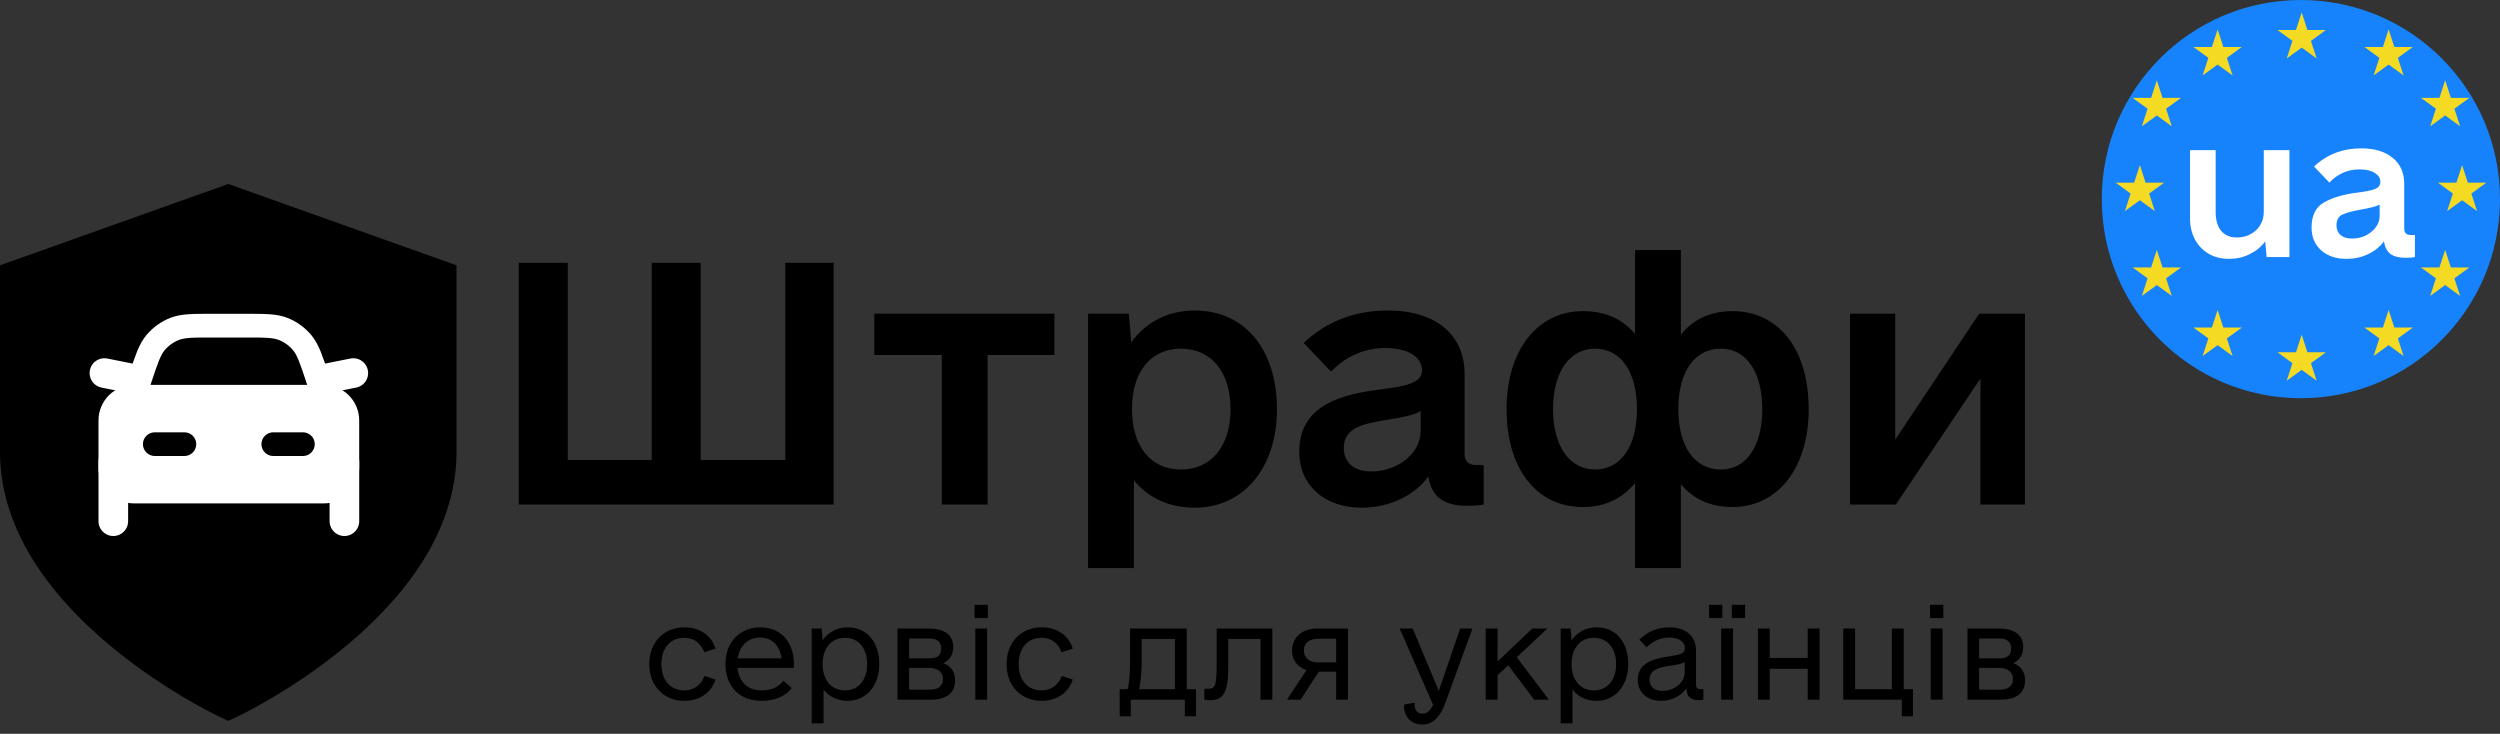
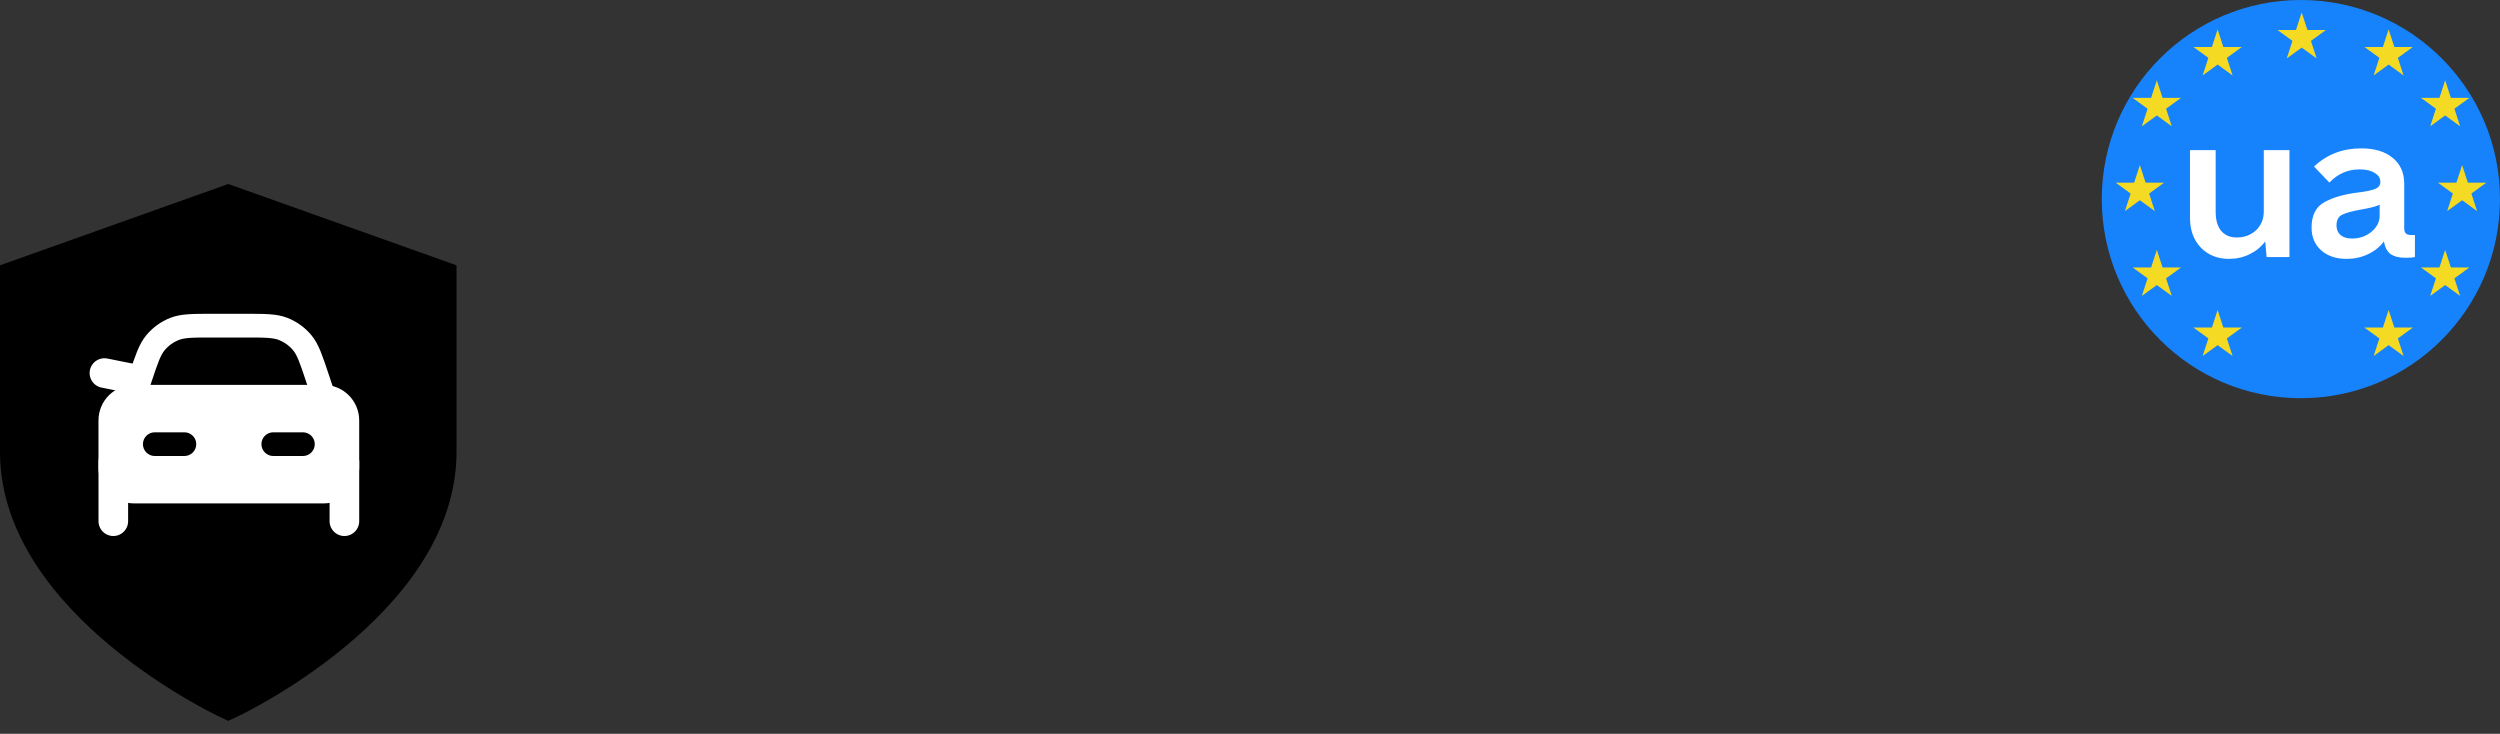
<svg xmlns="http://www.w3.org/2000/svg" width="201" height="59" viewBox="0 0 201 59" fill="none">
  <rect x="0" y="0" width="201" height="59" fill="#333333" stroke="none" />
-   <path d="M63.138 21.129V36.982H56.337V21.129H52.399V36.982H45.649V21.129H41.711V40.562H67.025V21.129H63.138ZM84.77 25.22H70.298V28.544H75.718V40.562H79.4V28.544H84.77V25.22ZM96.071 24.964C93.924 24.964 92.134 25.885 90.957 27.521L90.753 25.22H87.48V45.675H91.162V38.618C92.338 40.05 94.026 40.817 96.071 40.817C99.958 40.817 102.668 37.647 102.668 32.891C102.668 28.084 100.06 24.964 96.071 24.964ZM94.946 37.749C92.492 37.749 91.009 35.857 91.009 32.891C91.009 29.925 92.492 28.033 94.946 28.033C97.401 28.033 98.935 29.925 98.935 32.891C98.935 35.857 97.401 37.749 94.946 37.749ZM118.674 37.391C118.061 37.391 117.754 37.084 117.754 36.471V30.078C117.754 26.908 115.453 24.964 111.566 24.964C108.856 24.964 106.606 25.885 104.816 27.572L107.015 29.874C108.191 28.646 109.725 27.982 111.362 27.982C113.203 27.982 114.328 28.697 114.328 29.771C114.328 30.794 113.049 31.05 111.055 31.305C108.14 31.663 104.458 32.431 104.458 36.317C104.458 39.027 106.504 40.817 109.47 40.817C111.72 40.817 113.714 39.846 114.839 38.311C115.095 39.948 116.066 40.664 117.958 40.664C118.623 40.664 119.032 40.613 119.288 40.562V37.391H118.674ZM110.237 37.902C108.856 37.902 108.038 37.186 108.038 36.01C108.038 34.323 109.725 34.067 111.464 33.76C112.742 33.556 113.612 33.402 114.225 33.044V34.63C114.225 36.419 112.436 37.902 110.237 37.902ZM139.283 25.015C137.596 25.015 136.164 25.629 135.141 26.908V20.106H131.459V26.857C130.436 25.629 129.055 25.015 127.266 25.015C123.584 25.015 121.129 28.186 121.129 32.891C121.129 37.698 123.533 40.766 127.266 40.766C129.004 40.766 130.436 40.101 131.459 38.823V45.675H135.141V38.925C136.164 40.152 137.544 40.766 139.283 40.766C142.965 40.766 145.42 37.596 145.42 32.891C145.42 28.084 143.016 25.015 139.283 25.015ZM128.237 37.749C126.192 37.749 124.862 35.857 124.862 32.891C124.862 29.925 126.192 28.033 128.237 28.033C130.334 28.033 131.612 29.925 131.612 32.891C131.612 35.857 130.334 37.749 128.237 37.749ZM138.363 37.749C136.215 37.749 134.936 35.857 134.936 32.891C134.936 29.925 136.215 28.033 138.363 28.033C140.408 28.033 141.687 29.925 141.687 32.891C141.687 35.857 140.408 37.749 138.363 37.749ZM159.125 25.22L152.375 35.345V25.22H148.744V40.562H152.426L159.227 30.436V40.562H162.807V25.22H159.125Z" fill="black" />
-   <path d="M55.024 56.347C56.206 56.347 57.197 55.718 57.521 54.632L56.644 54.346C56.377 55.07 55.786 55.508 55.024 55.508C53.88 55.508 53.175 54.67 53.175 53.393C53.175 52.115 53.88 51.277 55.024 51.277C55.786 51.277 56.358 51.715 56.625 52.44L57.521 52.154C57.216 51.067 56.225 50.438 55.024 50.438C53.365 50.438 52.203 51.639 52.203 53.393C52.203 55.146 53.365 56.347 55.024 56.347ZM59.294 53.698H63.811C63.83 53.602 63.83 53.507 63.83 53.393C63.83 51.601 62.763 50.438 61.124 50.438C59.484 50.438 58.322 51.639 58.322 53.393C58.322 55.089 59.37 56.347 61.219 56.347C62.458 56.347 63.239 55.871 63.659 55.318L62.973 54.727C62.668 55.165 62.134 55.508 61.2 55.508C60.113 55.508 59.408 54.803 59.294 53.698ZM61.124 51.258C62.058 51.258 62.706 51.906 62.839 52.935H59.313C59.465 51.906 60.132 51.258 61.124 51.258ZM68.157 50.438C67.319 50.438 66.594 50.819 66.137 51.486L66.061 50.533H65.26V58.158H66.213V55.432C66.652 56.023 67.338 56.347 68.157 56.347C69.625 56.347 70.693 55.146 70.693 53.393C70.693 51.601 69.682 50.438 68.157 50.438ZM67.929 55.508C66.842 55.508 66.137 54.67 66.137 53.393C66.137 52.115 66.842 51.277 67.929 51.277C69.015 51.277 69.721 52.115 69.721 53.393C69.721 54.67 69.015 55.508 67.929 55.508ZM75.839 53.316C76.335 53.088 76.64 52.649 76.64 52.02C76.64 50.991 75.858 50.533 74.657 50.533H72.16V56.252H74.867C76.068 56.252 76.793 55.718 76.793 54.708C76.793 54.003 76.449 53.545 75.839 53.316ZM73.094 51.334H74.734C75.325 51.334 75.668 51.601 75.668 52.115C75.668 52.706 75.382 52.935 74.657 52.935H73.094V51.334ZM74.791 55.451H73.094V53.698H74.696C75.401 53.698 75.82 54.041 75.82 54.594C75.82 55.127 75.439 55.451 74.791 55.451ZM78.356 49.695H79.423V48.627H78.356V49.695ZM78.413 56.252H79.366V50.533H78.413V56.252ZM83.75 56.347C84.932 56.347 85.923 55.718 86.247 54.632L85.37 54.346C85.103 55.07 84.513 55.508 83.75 55.508C82.606 55.508 81.901 54.67 81.901 53.393C81.901 52.115 82.606 51.277 83.75 51.277C84.513 51.277 85.084 51.715 85.351 52.44L86.247 52.154C85.942 51.067 84.951 50.438 83.75 50.438C82.092 50.438 80.929 51.639 80.929 53.393C80.929 55.146 82.092 56.347 83.75 56.347ZM95.416 55.413V50.533H90.86V52.916C90.86 54.155 90.803 54.956 90.65 55.413H90.021V57.586H90.917V56.252H95.263V57.586H96.159V55.413H95.416ZM91.584 55.413C91.718 54.822 91.794 53.984 91.794 52.973V51.372H94.463V55.413H91.584ZM102.297 50.533H97.818V53.507C97.818 55.28 97.646 55.375 97.093 55.375H96.826V56.252C96.922 56.271 97.112 56.29 97.303 56.29C98.332 56.29 98.752 55.718 98.752 53.621V51.372H101.344V56.252H102.297V50.533ZM108.378 50.533H105.9C104.68 50.533 103.879 51.258 103.879 52.325C103.879 53.069 104.318 53.641 105.042 53.869L103.479 56.252H104.566L106.033 54.003H107.425V56.252H108.378V50.533ZM105.976 53.259C105.252 53.259 104.832 52.897 104.832 52.287C104.832 51.715 105.252 51.353 105.976 51.353H107.425V53.259H105.976ZM117.394 50.533L115.679 55.547L113.582 50.533H112.533L115.221 56.671C114.992 57.129 114.745 57.377 114.382 57.377C113.83 57.377 113.715 56.938 113.734 56.5L112.876 56.652C112.857 57.529 113.353 58.253 114.382 58.253C115.297 58.253 115.869 57.453 116.193 56.557L118.385 50.533H117.394ZM123.341 56.252H124.523L121.95 52.84L124.409 50.533H123.189L120.406 53.183V50.533H119.453V56.252H120.406V54.289L121.264 53.488L123.341 56.252ZM128.374 50.438C127.535 50.438 126.811 50.819 126.353 51.486L126.277 50.533H125.476V58.158H126.429V55.432C126.868 56.023 127.554 56.347 128.374 56.347C129.841 56.347 130.909 55.146 130.909 53.393C130.909 51.601 129.899 50.438 128.374 50.438ZM128.145 55.508C127.058 55.508 126.353 54.67 126.353 53.393C126.353 52.115 127.058 51.277 128.145 51.277C129.232 51.277 129.937 52.115 129.937 53.393C129.937 54.67 129.232 55.508 128.145 55.508ZM136.742 55.413C136.475 55.413 136.361 55.299 136.361 55.032V52.306C136.361 51.143 135.541 50.438 134.226 50.438C133.254 50.438 132.434 50.8 131.805 51.429L132.396 52.039C132.872 51.544 133.52 51.258 134.188 51.258C134.95 51.258 135.465 51.582 135.465 52.096C135.465 52.573 135.103 52.63 134.13 52.783C133.006 52.954 131.671 53.278 131.671 54.651C131.671 55.661 132.434 56.347 133.539 56.347C134.397 56.347 135.16 55.947 135.579 55.356C135.636 56.042 135.922 56.29 136.627 56.29C136.761 56.29 136.913 56.271 136.952 56.252V55.413H136.742ZM133.654 55.547C133.006 55.547 132.625 55.223 132.625 54.632C132.625 53.793 133.463 53.66 134.264 53.526C134.893 53.431 135.236 53.374 135.446 53.221V54.098C135.446 54.88 134.607 55.547 133.654 55.547ZM137.409 49.695H138.476V48.627H137.409V49.695ZM139.239 49.695H140.306V48.627H139.239V49.695ZM138.381 56.252H139.334V50.533H138.381V56.252ZM145.339 50.533V52.897H142.289V50.533H141.336V56.252H142.289V53.774H145.339V56.252H146.292V50.533H145.339ZM153.059 55.413V50.533H152.106V55.413H149.151V50.533H148.198V56.252H152.906V57.586H153.802V55.413H153.059ZM155.175 49.695H156.242V48.627H155.175V49.695ZM155.232 56.252H156.185V50.533H155.232V56.252ZM161.865 53.316C162.361 53.088 162.666 52.649 162.666 52.02C162.666 50.991 161.884 50.533 160.684 50.533H158.186V56.252H160.893C162.094 56.252 162.818 55.718 162.818 54.708C162.818 54.003 162.475 53.545 161.865 53.316ZM159.12 51.334H160.76C161.351 51.334 161.694 51.601 161.694 52.115C161.694 52.706 161.408 52.935 160.684 52.935H159.12V51.334ZM160.817 55.451H159.12V53.698H160.722C161.427 53.698 161.846 54.041 161.846 54.594C161.846 55.127 161.465 55.451 160.817 55.451Z" fill="black" />
  <path fill-rule="evenodd" clip-rule="evenodd" d="M18.352 14.793L36.705 21.331V36.33C36.705 43.096 31.998 48.463 27.812 51.942C25.669 53.724 23.535 55.117 21.942 56.062C21.144 56.537 20.476 56.902 20.003 57.151C19.766 57.275 19.578 57.371 19.446 57.436C19.38 57.469 19.328 57.495 19.291 57.513L19.248 57.534L19.235 57.54L19.23 57.542L17.476 57.543L17.47 57.54L17.457 57.534L17.413 57.513C17.377 57.495 17.325 57.469 17.259 57.436C17.127 57.371 16.939 57.275 16.702 57.151C16.229 56.902 15.561 56.537 14.762 56.062C13.17 55.117 11.036 53.724 8.892 51.942C4.707 48.463 0 43.096 0 36.33V21.331L18.352 14.793ZM17.476 57.543L18.352 57.959L19.227 57.543L17.476 57.543Z" fill="black" />
  <g clip-path="url(#clip0_2646_105106)">
    <path d="M9.11 37.14V41.904" stroke="white" stroke-width="2.382" stroke-linecap="round" />
    <path fill-rule="evenodd" clip-rule="evenodd" d="M7.918 33.804C7.918 32.225 9.198 30.946 10.777 30.946H26.022C27.6 30.946 28.88 32.225 28.88 33.804V37.615C28.88 39.194 27.6 40.474 26.022 40.474H10.777C9.198 40.474 7.918 39.194 7.918 37.615V33.804ZM21.019 35.71C21.019 35.183 21.446 34.757 21.972 34.757H24.354C24.88 34.757 25.307 35.183 25.307 35.71C25.307 36.236 24.88 36.663 24.354 36.663H21.972C21.446 36.663 21.019 36.236 21.019 35.71ZM12.444 34.757C11.918 34.757 11.491 35.184 11.491 35.71C11.491 36.236 11.918 36.663 12.444 36.663H14.826C15.352 36.663 15.779 36.236 15.779 35.71C15.779 35.184 15.352 34.757 14.826 34.757H12.444Z" fill="white" />
    <path d="M27.69 37.14V41.904" stroke="white" stroke-width="2.382" stroke-linecap="round" />
    <path d="M11.293 30.352C11.793 28.852 12.043 28.102 12.506 27.548C12.916 27.059 13.441 26.68 14.035 26.446C14.707 26.182 15.498 26.182 17.078 26.182H19.722C21.302 26.182 22.092 26.182 22.765 26.446C23.359 26.68 23.884 27.059 24.294 27.548C24.757 28.102 25.007 28.852 25.507 30.352L26.023 31.899H10.777L11.293 30.352Z" stroke="white" stroke-width="1.906" stroke-linecap="square" />
    <path d="M10.778 30.47L8.396 29.994" stroke="white" stroke-width="2.382" stroke-linecap="round" />
-     <path d="M26.023 30.47L28.405 29.994" stroke="white" stroke-width="2.382" stroke-linecap="round" />
  </g>
  <circle cx="184.991" cy="16.008" r="16.008" fill="#1683FC" />
  <path d="M178.296 2.364L178.756 3.777H180.242L179.039 4.651L179.499 6.064L178.296 5.19L177.094 6.064L177.553 4.651L176.351 3.777H177.837L178.296 2.364Z" fill="#F5DA23" />
  <path d="M178.296 24.922L178.756 26.336H180.242L179.039 27.209L179.499 28.622L178.296 27.749L177.094 28.622L177.553 27.209L176.351 26.336H177.837L178.296 24.922Z" fill="#F5DA23" />
  <path d="M185.056 1L185.515 2.413H187.002L185.799 3.287L186.258 4.7L185.056 3.827L183.854 4.7L184.313 3.287L183.111 2.413H184.597L185.056 1Z" fill="#F5DA23" />
-   <path d="M185.056 26.909L185.515 28.322H187.002L185.799 29.196L186.258 30.609L185.056 29.736L183.854 30.609L184.313 29.196L183.111 28.322H184.597L185.056 26.909Z" fill="#F5DA23" />
  <path d="M197.955 13.273L198.414 14.686H199.9L198.698 15.56L199.157 16.973L197.955 16.099L196.752 16.973L197.212 15.56L196.009 14.686H197.495L197.955 13.273Z" fill="#F5DA23" />
  <path d="M172.045 13.273L172.505 14.686H173.991L172.789 15.56L173.248 16.973L172.045 16.099L170.843 16.973L171.302 15.56L170.1 14.686H171.586L172.045 13.273Z" fill="#F5DA23" />
  <path d="M173.409 6.455L173.868 7.868H175.354L174.152 8.741L174.611 10.155L173.409 9.281L172.206 10.155L172.666 8.741L171.463 7.868H172.95L173.409 6.455Z" fill="#F5DA23" />
  <path d="M173.409 20.091L173.868 21.504H175.354L174.152 22.378L174.611 23.791L173.409 22.918L172.206 23.791L172.666 22.378L171.463 21.504H172.95L173.409 20.091Z" fill="#F5DA23" />
  <path d="M196.591 6.455L197.051 7.868H198.537L197.334 8.741L197.794 10.155L196.591 9.281L195.389 10.155L195.848 8.741L194.646 7.868H196.132L196.591 6.455Z" fill="#F5DA23" />
  <path d="M196.591 20.091L197.051 21.504H198.537L197.334 22.378L197.794 23.791L196.591 22.918L195.389 23.791L195.848 22.378L194.646 21.504H196.132L196.591 20.091Z" fill="#F5DA23" />
  <path d="M192.044 2.364L192.504 3.777H193.99L192.788 4.651L193.247 6.064L192.044 5.19L190.842 6.064L191.301 4.651L190.099 3.777H191.585L192.044 2.364Z" fill="#F5DA23" />
  <path d="M192.044 24.922L192.504 26.336H193.99L192.788 27.209L193.247 28.622L192.044 27.749L190.842 28.622L191.301 27.209L190.099 26.336H191.585L192.044 24.922Z" fill="#F5DA23" />
  <path d="M184.072 12.072V20.67H182.237L182.123 19.409C181.798 19.848 181.378 20.192 180.862 20.441C180.365 20.689 179.811 20.813 179.199 20.813C178.282 20.813 177.528 20.508 176.935 19.896C176.362 19.285 176.075 18.492 176.075 17.517V12.072H178.139V17.03C178.139 17.68 178.282 18.186 178.569 18.549C178.875 18.912 179.295 19.094 179.83 19.094C180.441 19.094 180.957 18.902 181.378 18.52C181.798 18.119 182.008 17.613 182.008 17.001V12.072H184.072ZM194.16 18.893V20.67C193.969 20.708 193.721 20.727 193.415 20.727C192.88 20.727 192.469 20.622 192.183 20.412C191.915 20.202 191.743 19.867 191.667 19.409C191.342 19.848 190.912 20.192 190.377 20.441C189.861 20.689 189.288 20.813 188.657 20.813C187.817 20.813 187.138 20.584 186.622 20.125C186.107 19.667 185.849 19.055 185.849 18.291C185.849 17.317 186.193 16.638 186.88 16.256C187.568 15.874 188.457 15.616 189.546 15.482C190.196 15.406 190.664 15.31 190.95 15.196C191.237 15.081 191.38 14.89 191.38 14.623C191.38 14.317 191.227 14.078 190.922 13.906C190.635 13.715 190.234 13.619 189.718 13.619C188.762 13.619 187.95 13.973 187.282 14.68L186.049 13.39C187.081 12.416 188.342 11.928 189.832 11.928C190.922 11.928 191.772 12.186 192.383 12.702C192.995 13.199 193.3 13.896 193.3 14.794V18.377C193.3 18.721 193.472 18.893 193.816 18.893H194.16ZM189.087 19.18C189.699 19.18 190.224 18.998 190.664 18.635C191.103 18.272 191.323 17.842 191.323 17.345V16.457C191.074 16.591 190.559 16.724 189.775 16.858C189.126 16.973 188.638 17.107 188.313 17.259C188.008 17.412 187.855 17.699 187.855 18.119C187.855 18.444 187.96 18.702 188.17 18.893C188.399 19.084 188.705 19.18 189.087 19.18Z" fill="white" />
  <defs>
    <clipPath id="clip0_2646_105106">
      <rect width="22.868" height="22.868" fill="white" transform="translate(6.967 22.371)" />
    </clipPath>
  </defs>
</svg>